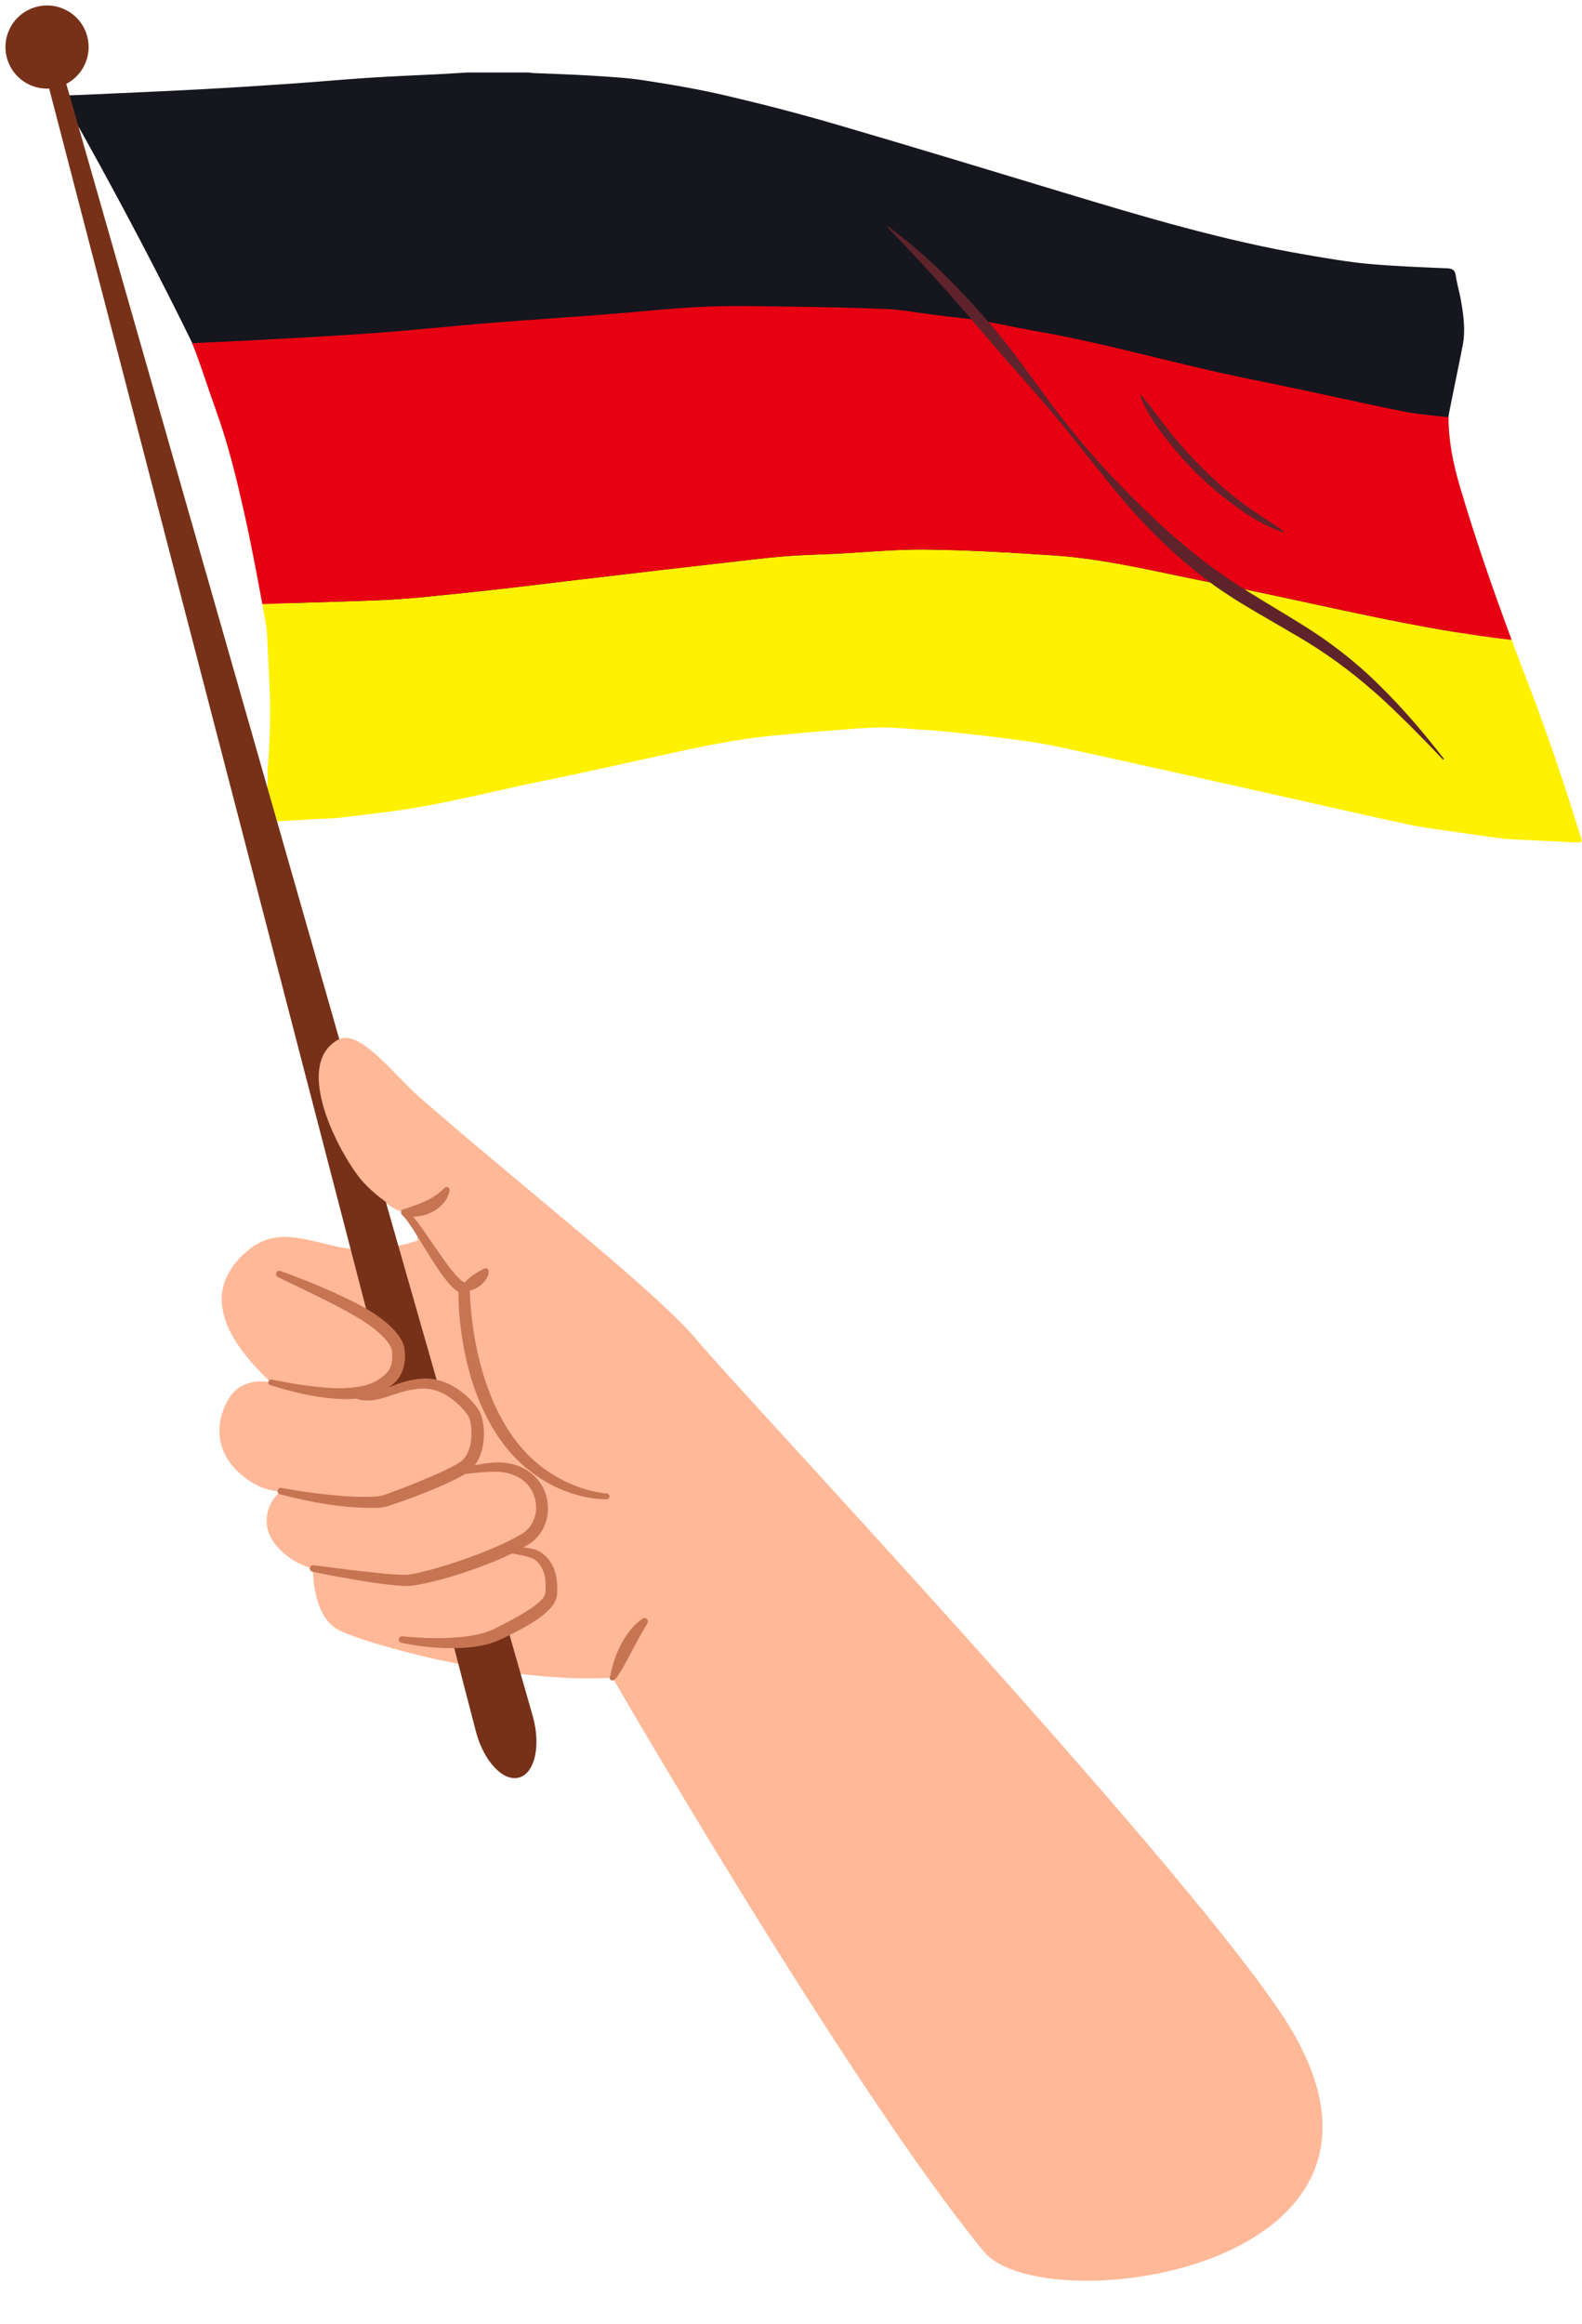
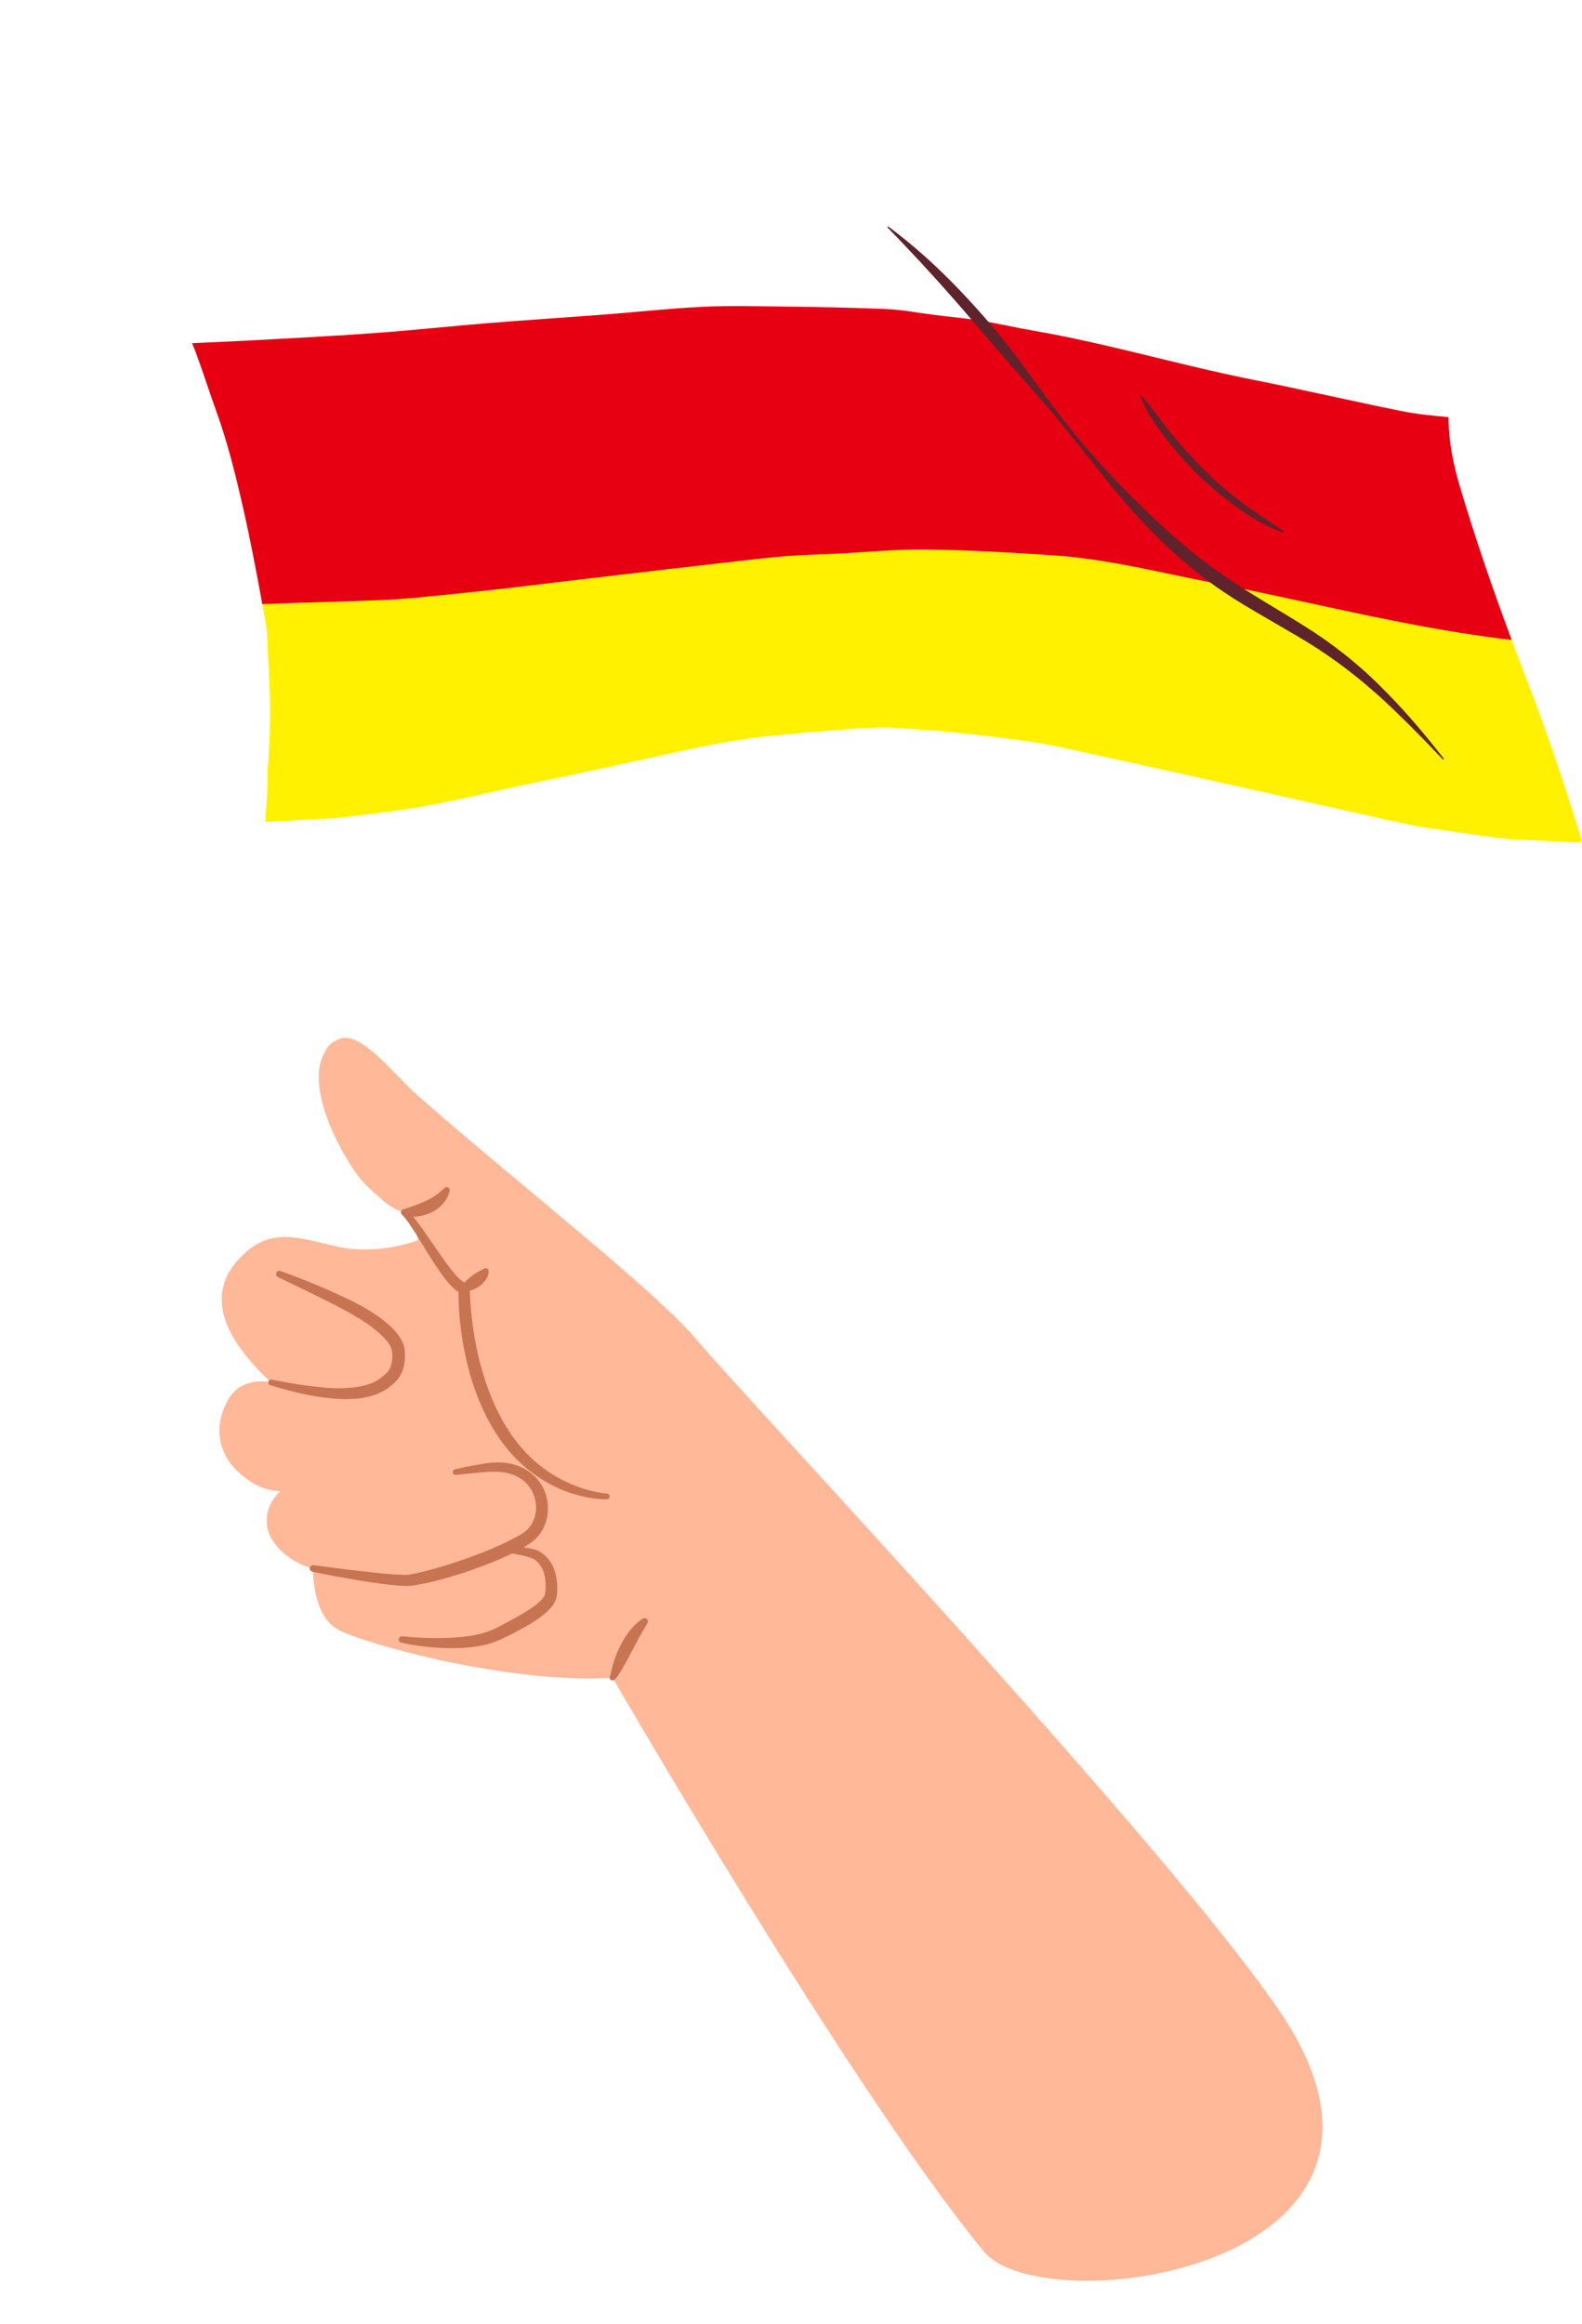
<svg xmlns="http://www.w3.org/2000/svg" height="510.7" id="Illustration" preserveAspectRatio="xMidYMid meet" version="1.1" viewBox="-1.2 -1.2 347.7 510.7" width="347.7" x="0" xml:space="preserve" y="0" zoomAndPan="magnify">
  <g>
    <g>
      <g>
        <g id="change1_1">
-           <path d="M321.912,149.262c-5.511-14.29-4.77-53.734-4.756-58.952 c0.001-0.351,2.167-10.714,3.113-15.558c0.677-3.467,0.177-6.912-0.451-10.331 c-0.313-1.705-0.827-3.377-1.07-5.089c-0.181-1.276-0.793-1.522-1.967-1.573 c-5.753-0.252-11.516-0.449-17.247-0.975 c-4.501-0.414-8.974-1.201-13.436-1.959 c-18.212-3.095-35.87-8.36-53.511-13.698 c-16.588-5.02-33.168-10.064-49.802-14.924 c-8.013-2.341-16.103-4.45-24.23-6.354 c-6.015-1.409-12.125-2.46-18.235-3.396c-4.005-0.614-8.081-0.805-12.133-1.061 c-4.052-0.256-8.114-0.357-12.171-0.533c-0.313-0.013-0.623-0.083-0.934-0.127 H101.573c-2.085,0.124-4.168,0.262-6.254,0.369 c-5.083,0.262-10.17,0.449-15.248,0.78 c-5.904,0.384-11.797,0.927-17.7,1.333 c-6.651,0.457-13.305,0.885-19.962,1.238 c-8.119,0.43-16.242,0.772-24.363,1.144c-1.841,0.085-3.683,0.139-5.842,0.219 c1.125,1.952,52.074,90.537,51.297,117.131c0,37.511,22.404,38.994,32.068,36.572 c10.18-2.551,18.51-8.57,27.74-13.269 c16.819-8.563,35.935-9.829,54.487-10.254 c19.169-0.439,38.272-0.4,57.38,1.398 c19.33,1.819,38.561,5.02,57.329,10.021 c8.282,2.207,16.347,5.361,24.721,7.167 c7.276,1.569,14.982,2.685,21.264,6.974 C340.206,176.726,326.162,160.285,321.912,149.262z" fill="#15161e" />
-         </g>
+           </g>
        <g id="change2_1">
          <path d="M265.366,126.89c-6.851-1.328-13.654-2.915-20.52-4.151 c-4.721-0.85-9.496-1.556-14.278-1.876 c-9.375-0.627-18.769-1.182-28.161-1.3 c-6.676-0.084-13.361,0.599-20.043,0.931 c-3.715,0.184-7.439,0.244-11.143,0.551c-4.433,0.368-8.85,0.932-13.272,1.427 c-4.297,0.481-8.592,0.977-12.887,1.479 c-7.158,0.836-14.316,1.679-21.473,2.524 c-5.423,0.641-10.842,1.322-16.27,1.925 c-5.473,0.608-10.952,1.175-16.434,1.695 c-2.959,0.28-5.928,0.498-8.898,0.615c-6.254,0.246-12.512,0.402-18.768,0.606 c-2.257,0.073-4.514,0.163-6.771,0.249c0.239,1.307,0.479,2.614,0.716,3.921 c0.44,2.423,0.418,4.935,0.542,7.41c0.195,3.893,0.456,7.789,0.462,11.684 c0.006,4.038-0.125,8.087-0.444,12.112c-0.033,0.421-0.083,0.841-0.124,1.262 c0.008,0.323,0.025,0.645,0.031,0.968c0.062,3.245-0.301,6.498-0.484,9.746 c-0.015,0.254-0.026,0.509-0.039,0.763c0.049,0.003,0.1,0.017,0.148,0.015 c3.69-0.212,7.38-0.446,11.07-0.664c1.69-0.1,3.389-0.096,5.069-0.278 c3.438-0.371,6.865-0.848,10.299-1.26 c11.311-1.357,22.301-4.345,33.431-6.614 c10.058-2.05,20.073-4.316,30.102-6.51c6.994-1.53,14.011-2.925,21.144-3.631 c4.418-0.438,8.842-0.828,13.268-1.174c3.607-0.282,7.219-0.608,10.832-0.652 c2.982-0.036,5.969,0.303,8.953,0.494c1.726,0.111,3.454,0.214,5.172,0.398 c4.453,0.478,8.91,0.934,13.349,1.522c3.817,0.505,7.651,0.998,11.409,1.813 c15.761,3.42,31.498,6.952,47.239,10.458 c9.945,2.215,19.867,4.531,29.831,6.653c3.838,0.818,7.762,1.234,11.649,1.819 c2.41,0.362,4.822,0.713,7.238,1.038c1.206,0.162,2.419,0.304,3.634,0.371 c3.459,0.189,6.92,0.331,10.38,0.501c1.257,0.062,2.512,0.193,3.769,0.219 c1.449,0.03,1.492-0.067,1.048-1.499 c-3.492-11.281-7.24-22.472-11.491-33.495 c-1.221-3.166-2.423-6.34-3.607-9.52c-1.176-0.133-2.35-0.274-3.523-0.427 C306.554,136.264,286.09,130.907,265.366,126.89z" fill="#fff100" />
        </g>
        <g id="change3_1">
          <path d="M274.07,82.22c-16.122-3.216-31.9-7.956-48.115-10.75 c-3.895-0.671-7.75-1.578-11.651-2.209 c-3.354-0.542-6.748-0.836-10.123-1.256 c-3.504-0.436-6.995-1.137-10.51-1.289 c-7.775-0.336-15.56-0.455-23.343-0.559 c-5.777-0.077-11.567-0.21-17.332,0.076 c-7.2,0.358-14.377,1.151-21.568,1.703c-8.456,0.649-16.921,1.19-25.374,1.874 c-8.059,0.653-16.101,1.528-24.163,2.126c-8.504,0.63-17.021,1.078-25.536,1.545 c-3.232,0.177-6.466,0.331-9.7,0.478c-1.882,0.086-3.764,0.171-5.646,0.256 c0.265,0.614,0.518,1.232,0.752,1.857c1.609,4.293,2.978,8.674,4.538,12.986 c2.606,7.201,4.414,14.628,6.089,22.072 c1.524,6.773,2.811,13.601,4.061,20.433c2.257-0.086,4.514-0.175,6.771-0.249 c6.256-0.204,12.513-0.36,18.768-0.606c2.97-0.117,5.939-0.334,8.898-0.615 c5.483-0.52,10.961-1.086,16.434-1.695c5.427-0.603,10.846-1.285,16.27-1.925 c7.157-0.845,14.315-1.688,21.473-2.524c4.295-0.501,8.59-0.997,12.887-1.479 c4.422-0.495,8.839-1.059,13.272-1.427c3.704-0.307,7.428-0.367,11.143-0.551 c6.682-0.331,13.367-1.015,20.043-0.931c9.392,0.119,18.785,0.673,28.161,1.3 c4.781,0.32,9.557,1.025,14.278,1.876c6.867,1.236,13.669,2.823,20.52,4.151 c20.723,4.017,41.188,9.374,62.156,12.118 c1.173,0.154,2.347,0.294,3.523,0.427c-4.159-11.17-8.056-22.433-11.432-33.872 c-1.448-4.905-2.446-9.926-2.454-15.084c-3.4-0.348-6.82-0.634-10.158-1.308 C296.004,86.951,285.071,84.415,274.07,82.22z" fill="#e70012" />
        </g>
      </g>
      <g>
        <g id="change4_3">
          <path d="M90.538,239.491c-4.826-4.231-12.509-14.408-17.175-12.357 c-3.124,1.374-5.26,2.923-1.652,16.077 c3.608,13.154,11.412,20.669,14.928,21.664 c3.516,0.995,4.013,6.486,4.013,6.486s-8.816,3.389-17.695,1.395 c-8.879-1.994-14.622-4.439-21.215,2.247s-6.188,15.638,6.611,27.577 c0,0-5.922-1.46-9.017,3.196s-3.52,11.265,1.524,16.2 c5.044,4.934,9.633,4.494,9.633,4.494s-3.525,2.699-3.043,7.405 s5.979,8.689,10.122,9.593c0,0-0.2,10.22,5.4,13.376 c5.6,3.156,38.187,12.167,60.438,10.608c0,0,52.404,90.632,81.613,126.11 c13.122,15.939,103.162,3.691,65.15-52.611 c-24.473-36.248-118.895-136.427-127.903-147.338S113.87,259.948,90.538,239.491z" fill="#ffb898" />
        </g>
        <g id="change5_1">
-           <path d="M115.872,375.855L13.368,17.234 c3.973-2.07,5.926-6.792,4.391-11.138c-1.682-4.759-6.903-7.254-11.662-5.572 C1.337,2.207-1.157,7.428,0.525,12.187c1.381,3.907,5.148,6.283,9.086,6.079 l93.776,360.994c1.693,6.516,5.96,11.122,9.478,10.162 S117.722,382.327,115.872,375.855z" fill="#773118" />
-         </g>
+           </g>
        <g id="change4_1">
-           <path d="M119.352,345.228c-1.355-3.269-3.763-4.768-6.52-5.106 c-0.116-0.082-0.242-0.153-0.374-0.215c4.021-2.952,6.539-6.778,5.198-11.551 c-0.172-0.613-0.407-1.179-0.691-1.703c-0.505-2.232-1.761-4.285-3.657-5.461 c-3.223-2-7.391-1.647-11.149-0.349c2.794-3.922,0.69-10.571-2.386-14.934 c-4.057-5.754-11.567-1.262-17.897-0.851c0.286-0.285,5.262-9.084,3.452-11.89 c-1.624-2.517-5.285-4.99-5.591-5.273c-3.142-2.911-6.071-0.016-7.347,2.909 c-0.793,1.817-1.488,3.677-2.212,5.522c-0.641,1.633-1.559,3.255-1.246,5.056 c0.62,3.569,5.227,4.295,8.339,4.428c0.029,0.336,0.113,0.663,0.255,0.965 c-1.056,1.853-1.476,3.988-1.729,6.242c-0.398,3.545-1.713,8.518-0.29,11.93 c1.372,3.289,4.924,4.235,8.822,4.061c-0.003,0.006-0.006,0.011-0.009,0.017 c-0.374,0.458-0.571,1.03-0.549,1.584c-0.713,2.809-0.343,6.123,0.053,8.764 c0.646,4.308,2.074,7.825,6.152,8.186c-0.622,0.807-1.134,1.677-1.505,2.615 c-1.277,3.231,0.107,6.819,2.989,8.675c3.868,2.492,9.125,1.203,13.224,0.055 C110.605,357.243,122.971,353.961,119.352,345.228z" fill="#ffb898" />
-         </g>
+           </g>
        <g id="change4_2">
          <path d="M73.363,227.134c-10.062,5.222-0.865,23.376,4.081,29.999 c2.461,3.295,6.825,6.521,9.454,7.827c3.416,1.696,6.211-3.602,6.392-7.213 C93.433,254.91,74.452,226.569,73.363,227.134z" fill="#ffb898" />
        </g>
        <g>
          <g id="change6_2">
            <path d="M60.435,278.108c5.189,1.861,10.269,3.945,15.258,6.377 c2.499,1.199,4.969,2.602,7.259,4.351c1.139,0.889,2.228,1.877,3.183,3.09 c0.473,0.611,0.915,1.275,1.25,2.101c0.084,0.205,0.156,0.43,0.216,0.674 c0.065,0.274,0.088,0.457,0.115,0.648c0.052,0.386,0.08,0.774,0.096,1.164 c0.033,1.55-0.236,3.218-1.126,4.699c-0.224,0.365-0.479,0.713-0.768,1.033 c-0.282,0.312-0.633,0.627-0.886,0.835c-0.552,0.46-1.174,0.947-1.853,1.322 c-2.741,1.551-5.771,1.881-8.598,1.86 c-5.701-0.121-11.116-1.454-16.384-3.072 c-0.332-0.102-0.518-0.453-0.416-0.785c0.094-0.307,0.403-0.49,0.712-0.434 l0.017,0.003c2.688,0.486,5.353,1.048,8.043,1.35 c2.673,0.368,5.366,0.628,7.999,0.521c2.61-0.135,5.226-0.504,7.249-1.761 c0.511-0.306,0.977-0.664,1.47-1.088c0.273-0.231,0.427-0.383,0.604-0.577 c0.169-0.191,0.316-0.399,0.449-0.619c0.526-0.885,0.729-2.031,0.695-3.206 c-0.011-0.294-0.03-0.591-0.068-0.884c-0.043-0.348-0.067-0.413-0.157-0.668 c-0.176-0.448-0.485-0.948-0.85-1.417c-0.731-0.952-1.688-1.821-2.687-2.638 c-2.027-1.637-4.339-2.971-6.71-4.276c-2.376-1.296-4.82-2.508-7.278-3.694 c-2.439-1.227-4.923-2.378-7.381-3.57l-0.01-0.005 c-0.359-0.174-0.51-0.607-0.335-0.966 C59.703,278.138,60.092,277.987,60.435,278.108z" fill="#c77452" />
          </g>
          <g id="change6_8">
-             <path d="M60.652,325.765c3.431,0.607,6.866,1.167,10.321,1.494 c3.434,0.357,6.936,0.613,10.276,0.41c0.406-0.038,0.812-0.075,1.177-0.141 c0.194-0.029,0.308-0.073,0.48-0.111l0.587-0.199l2.433-0.88 c1.626-0.609,3.246-1.245,4.853-1.904c1.604-0.664,3.206-1.33,4.771-2.049 c1.538-0.714,3.156-1.486,4.419-2.328c1.071-0.734,1.794-2.063,2.15-3.556 c0.361-1.491,0.403-3.144,0.166-4.678c-0.128-0.776-0.3-1.483-0.636-1.96 c-0.404-0.628-0.93-1.263-1.488-1.844c-1.125-1.167-2.419-2.183-3.822-2.931 c-1.419-0.729-2.916-1.168-4.504-1.127c-1.631-0.003-3.255,0.305-4.876,0.792 c-1.635,0.452-3.254,1.125-5.075,1.546c-0.923,0.211-1.873,0.295-2.817,0.254 c-0.479-0.025-0.969-0.084-1.472-0.242c-0.253-0.089-0.506-0.183-0.759-0.348 c-0.126-0.082-0.25-0.179-0.369-0.295c-0.125-0.147-0.217-0.213-0.344-0.532 c-0.108-0.33,0.072-0.684,0.402-0.791c0.329-0.108,0.684,0.072,0.791,0.402 c-0.042-0.115,0.012-0.013,0.04-0.004c0.043,0.031,0.095,0.065,0.156,0.097 c0.121,0.066,0.287,0.112,0.451,0.154c0.342,0.076,0.733,0.095,1.129,0.08 c0.807-0.022,1.614-0.14,2.386-0.374c1.574-0.467,3.166-1.241,4.874-1.84 c1.706-0.599,3.549-1.028,5.426-1.102c1.925-0.132,3.922,0.353,5.638,1.166 c1.732,0.825,3.265,1.956,4.593,3.289c0.668,0.669,1.287,1.371,1.852,2.204 c0.073,0.113,0.136,0.195,0.215,0.333c0.081,0.138,0.155,0.275,0.212,0.404 c0.126,0.264,0.216,0.513,0.301,0.762c0.163,0.496,0.274,0.979,0.36,1.461 c0.325,1.921,0.285,3.841-0.149,5.763c-0.438,1.885-1.385,3.91-3.223,5.207 c-1.663,1.093-3.239,1.802-4.874,2.563c-1.625,0.732-3.255,1.424-4.902,2.066 c-1.647,0.643-3.3,1.26-4.967,1.851c-0.838,0.291-1.665,0.59-2.529,0.855 l-0.666,0.199c-0.255,0.057-0.565,0.134-0.805,0.161 c-0.502,0.071-0.97,0.097-1.437,0.123c-7.276,0.082-14.217-1.216-21.061-2.988 c-0.386-0.1-0.619-0.494-0.519-0.881c0.095-0.367,0.456-0.595,0.823-0.531 L60.652,325.765z" fill="#c77452" />
-           </g>
+             </g>
          <g id="change6_7">
            <path d="M67.694,342.757c3.334,0.418,6.668,0.877,10.003,1.247 c3.319,0.366,6.696,0.812,9.922,0.87c0.391,0.001,0.793-0.007,1.104-0.048 c0.313-0.039,0.772-0.142,1.151-0.21c0.797-0.167,1.596-0.35,2.396-0.557 c1.601-0.394,3.197-0.85,4.781-1.35c3.167-1,6.311-2.11,9.37-3.382 c1.52-0.653,3.042-1.304,4.5-2.044c0.723-0.374,1.456-0.744,2.135-1.16 c0.748-0.417,1.227-0.768,1.724-1.278c0.948-0.987,1.584-2.31,1.777-3.731 c0.199-1.42-0.029-2.902-0.613-4.218c-0.585-1.321-1.577-2.445-2.816-3.238 c-1.249-0.784-2.731-1.246-4.281-1.386c-0.772-0.093-1.564-0.069-2.357-0.044 c-0.81,0.033-1.65,0.102-2.479,0.173c-1.663,0.15-3.334,0.338-5,0.514 c-0.345,0.039-0.656-0.208-0.696-0.553c-0.036-0.319,0.177-0.61,0.481-0.683 c1.654-0.388,3.311-0.715,4.986-1.009c0.841-0.144,1.672-0.291,2.539-0.394 c0.884-0.098,1.782-0.139,2.687-0.077c1.805,0.09,3.652,0.557,5.301,1.5 c1.64,0.949,3.035,2.394,3.888,4.124c0.855,1.729,1.181,3.699,0.963,5.623 c-0.222,1.918-1.029,3.823-2.408,5.275c-0.658,0.717-1.564,1.355-2.286,1.757 c-0.753,0.469-1.522,0.866-2.29,1.272c-1.539,0.799-3.106,1.492-4.687,2.152 c-3.169,1.288-6.375,2.449-9.654,3.397c-1.636,0.485-3.287,0.925-4.964,1.306 c-0.836,0.194-1.687,0.35-2.543,0.497c-0.453,0.063-0.818,0.139-1.342,0.191 c-0.528,0.046-0.969,0.033-1.419,0.019 c-3.507-0.198-6.81-0.719-10.161-1.258c-3.333-0.577-6.652-1.167-9.958-1.874 c-0.391-0.083-0.64-0.468-0.556-0.858 C66.972,342.953,67.327,342.711,67.694,342.757z" fill="#c77452" />
          </g>
          <g id="change6_5">
            <path d="M87.273,358.386c4.38,0.433,8.857,0.567,13.171,0.12 c2.151-0.227,4.278-0.644,6.184-1.389c0.905-0.356,1.903-0.916,2.887-1.426 c0.985-0.508,1.959-1.024,2.913-1.563c1.875-1.088,3.812-2.202,5.187-3.574 c0.331-0.335,0.629-0.683,0.801-1.003c0.095-0.16,0.141-0.305,0.177-0.432 l0.021-0.098l0.021-0.193l0.04-0.385c0.088-1.027,0.074-2.044-0.084-3.01 c-0.17-0.962-0.503-1.861-1.037-2.619c-0.26-0.385-0.574-0.731-0.936-1.036 l-0.274-0.226c-0.09-0.072-0.146-0.09-0.219-0.145 c-0.182-0.091-0.39-0.187-0.63-0.267c-1.935-0.677-4.217-0.969-6.38-1.305 l-0.018-0.003c-0.343-0.053-0.578-0.375-0.525-0.718 c0.048-0.31,0.315-0.531,0.619-0.532c1.146-0.004,2.273,0.038,3.414,0.136 c1.145,0.106,2.275,0.21,3.479,0.514c0.299,0.074,0.613,0.184,0.941,0.321 c0.168,0.087,0.37,0.184,0.506,0.277l0.397,0.278 c0.524,0.38,1.005,0.835,1.415,1.349c0.835,1.024,1.345,2.258,1.633,3.485 c0.281,1.233,0.345,2.474,0.276,3.68l-0.031,0.451l-0.018,0.225l-0.046,0.317 c-0.08,0.419-0.216,0.81-0.387,1.143c-0.339,0.68-0.765,1.204-1.205,1.678 c-0.891,0.929-1.85,1.641-2.818,2.309c-0.968,0.667-1.962,1.253-2.965,1.807 c-1.002,0.555-2.01,1.081-3.021,1.59c-1.021,0.486-1.996,1.001-3.182,1.452 c-2.288,0.85-4.63,1.165-6.933,1.327c-4.623,0.256-9.152-0.198-13.622-1.114 c-0.391-0.08-0.643-0.462-0.563-0.853c0.075-0.365,0.413-0.609,0.775-0.575 L87.273,358.386z" fill="#c77452" />
          </g>
          <g id="change6_6">
            <path d="M88.113,264.667c1.533,1.318,2.506,2.797,3.581,4.263 l3.06,4.414c1.019,1.458,2.013,2.923,3.085,4.292 c0.534,0.682,1.085,1.346,1.661,1.926c0.287,0.281,0.581,0.564,0.867,0.767 c0.273,0.207,0.584,0.367,0.681,0.369c0.536,0.007,0.969,0.437,0.982,0.969 l0.006,0.262c0.116,4.915,0.775,9.955,1.886,14.795 c1.131,4.848,2.77,9.581,5.145,13.903c2.364,4.313,5.509,8.186,9.497,11.059 c3.965,2.826,8.719,4.823,13.584,5.323l0.058,0.006 c0.344,0.035,0.594,0.343,0.559,0.687c-0.033,0.321-0.305,0.56-0.621,0.562 c-2.691,0.01-5.242-0.528-7.751-1.323c-2.503-0.796-4.884-1.979-7.089-3.427 c-2.203-1.455-4.222-3.192-6.004-5.146c-1.765-1.97-3.284-4.147-4.599-6.415 c-2.578-4.579-4.347-9.545-5.477-14.611c-0.585-2.531-0.987-5.096-1.272-7.67 c-0.284-2.586-0.433-5.138-0.367-7.798l0.988,1.231 c-0.787-0.183-1.237-0.54-1.673-0.864c-0.43-0.334-0.768-0.687-1.108-1.041 c-0.66-0.711-1.227-1.446-1.771-2.188c-1.076-1.488-2.068-2.995-3.008-4.525 l-2.807-4.557c-0.472-0.749-0.956-1.487-1.45-2.203 c-0.49-0.712-1.015-1.422-1.567-1.947l-0.043-0.041 c-0.289-0.275-0.3-0.732-0.025-1.02 C87.386,264.437,87.824,264.419,88.113,264.667z" fill="#c77452" />
          </g>
          <g id="change6_1">
            <path d="M100.473,281.26c0.297-0.489,0.664-0.878,1.033-1.225 c0.371-0.35,0.751-0.666,1.144-0.945c0.391-0.284,0.786-0.531,1.179-0.76 c0.397-0.236,0.766-0.422,1.159-0.617l0.298-0.147 c0.309-0.153,0.683-0.026,0.836,0.283c0.037,0.076,0.058,0.159,0.063,0.239 c0.049,0.813-0.291,1.454-0.634,1.959c-0.358,0.512-0.774,0.944-1.233,1.286 c-0.456,0.347-0.95,0.624-1.472,0.837c-0.525,0.212-1.068,0.36-1.7,0.37 c-0.446,0.007-0.814-0.349-0.821-0.795c-0.003-0.157,0.04-0.304,0.115-0.429 L100.473,281.26z" fill="#c77452" />
          </g>
          <g id="change6_3">
            <path d="M87.658,264.5l2.481-0.862 c0.806-0.288,1.574-0.605,2.311-0.948c0.741-0.343,1.419-0.748,2.089-1.199 c0.681-0.448,1.254-1.012,1.959-1.614l0.066-0.056 c0.272-0.232,0.68-0.199,0.912,0.072c0.135,0.158,0.179,0.366,0.14,0.555 c-0.218,1.016-0.692,2.026-1.417,2.82c-0.711,0.799-1.573,1.485-2.526,1.934 c-0.946,0.463-1.954,0.755-2.966,0.89c-1.021,0.13-2.016,0.125-3.063-0.148 c-0.397-0.104-0.635-0.509-0.532-0.906c0.064-0.248,0.247-0.433,0.471-0.513 L87.658,264.5z" fill="#c77452" />
          </g>
          <g id="change6_4">
            <path d="M141.077,355.506l-1.733,3.013l-1.639,3.048 c-0.54,1.027-1.089,2.062-1.666,3.103c-0.286,0.521-0.591,1.041-0.907,1.564 c-0.171,0.26-0.327,0.52-0.519,0.787c-0.102,0.138-0.177,0.253-0.303,0.408 l-0.181,0.211c-0.093,0.107-0.232,0.235-0.354,0.322 c-0.281,0.202-0.674,0.138-0.876-0.144s-0.138-0.674,0.144-0.876 c-0.029-0.031-0.067-0.014-0.072-0.029l0.035-0.185l0.09-0.404l0.203-0.868 c0.153-0.585,0.312-1.176,0.509-1.757c0.385-1.165,0.843-2.319,1.418-3.425 c1.152-2.192,2.662-4.336,4.817-5.777c0.339-0.227,0.797-0.136,1.024,0.203 c0.161,0.241,0.162,0.542,0.027,0.778L141.077,355.506z" fill="#c77452" />
          </g>
        </g>
      </g>
      <g id="change7_1">
        <path d="M194.081,48.603c5.707,4.251,11,9.07,15.9,14.236 c4.91,5.161,9.533,10.586,13.694,16.346l6.307,8.575 c2.119,2.842,4.334,5.606,6.603,8.324c4.544,5.432,9.486,10.518,14.544,15.41 c5.096,4.85,10.371,9.496,16.143,13.437 c5.692,4.007,11.875,7.477,17.911,11.258c6.071,3.768,11.812,8.217,16.853,13.271 c5.106,4.998,9.712,10.43,14.071,16.031c0.047,0.061,0.036,0.149-0.024,0.196 c-0.057,0.044-0.139,0.036-0.188-0.014l-3.677-3.84l-3.729-3.777l-3.791-3.699 c-1.306-1.185-2.56-2.426-3.906-3.559 c-5.282-4.664-10.938-8.768-17.021-12.298l-9.178-5.349 c-1.534-0.902-3.059-1.828-4.573-2.773c-1.499-0.987-3.019-1.957-4.469-3.02 c-2.921-2.097-5.703-4.378-8.367-6.774c-2.673-2.386-5.234-4.89-7.657-7.513 c-4.873-5.227-9.191-10.892-13.628-16.423c-2.231-2.758-4.435-5.534-6.742-8.228 c-2.299-2.7-4.652-5.355-6.984-8.02c-4.746-5.265-9.206-10.731-13.875-16.02 c-4.653-5.304-9.451-10.47-14.402-15.565c-0.054-0.055-0.053-0.144,0.002-0.198 C193.949,48.566,194.026,48.562,194.081,48.603z" fill="#5e232b" />
      </g>
    </g>
    <g id="change7_2">
      <path d="M249.644,85.65c2.394,2.805,4.416,5.782,6.708,8.594 c2.287,2.806,4.73,5.482,7.324,7.999c1.257,1.302,2.627,2.481,3.96,3.704 c1.408,1.13,2.755,2.347,4.241,3.378c2.879,2.206,5.987,4.018,8.974,6.171 l0.007,0.005c0.075,0.054,0.092,0.159,0.038,0.234 c-0.045,0.062-0.125,0.084-0.194,0.059c-3.457-1.279-6.728-3.078-9.69-5.278 c-1.541-1.021-2.942-2.227-4.406-3.351c-1.388-1.215-2.815-2.391-4.128-3.689 c-2.648-2.57-5.138-5.308-7.375-8.24c-2.24-2.916-4.438-5.93-5.678-9.467 c-0.023-0.066,0.012-0.138,0.078-0.161c0.051-0.018,0.105-0.001,0.138,0.037 L249.644,85.65z" fill="#5e232b" />
    </g>
  </g>
</svg>